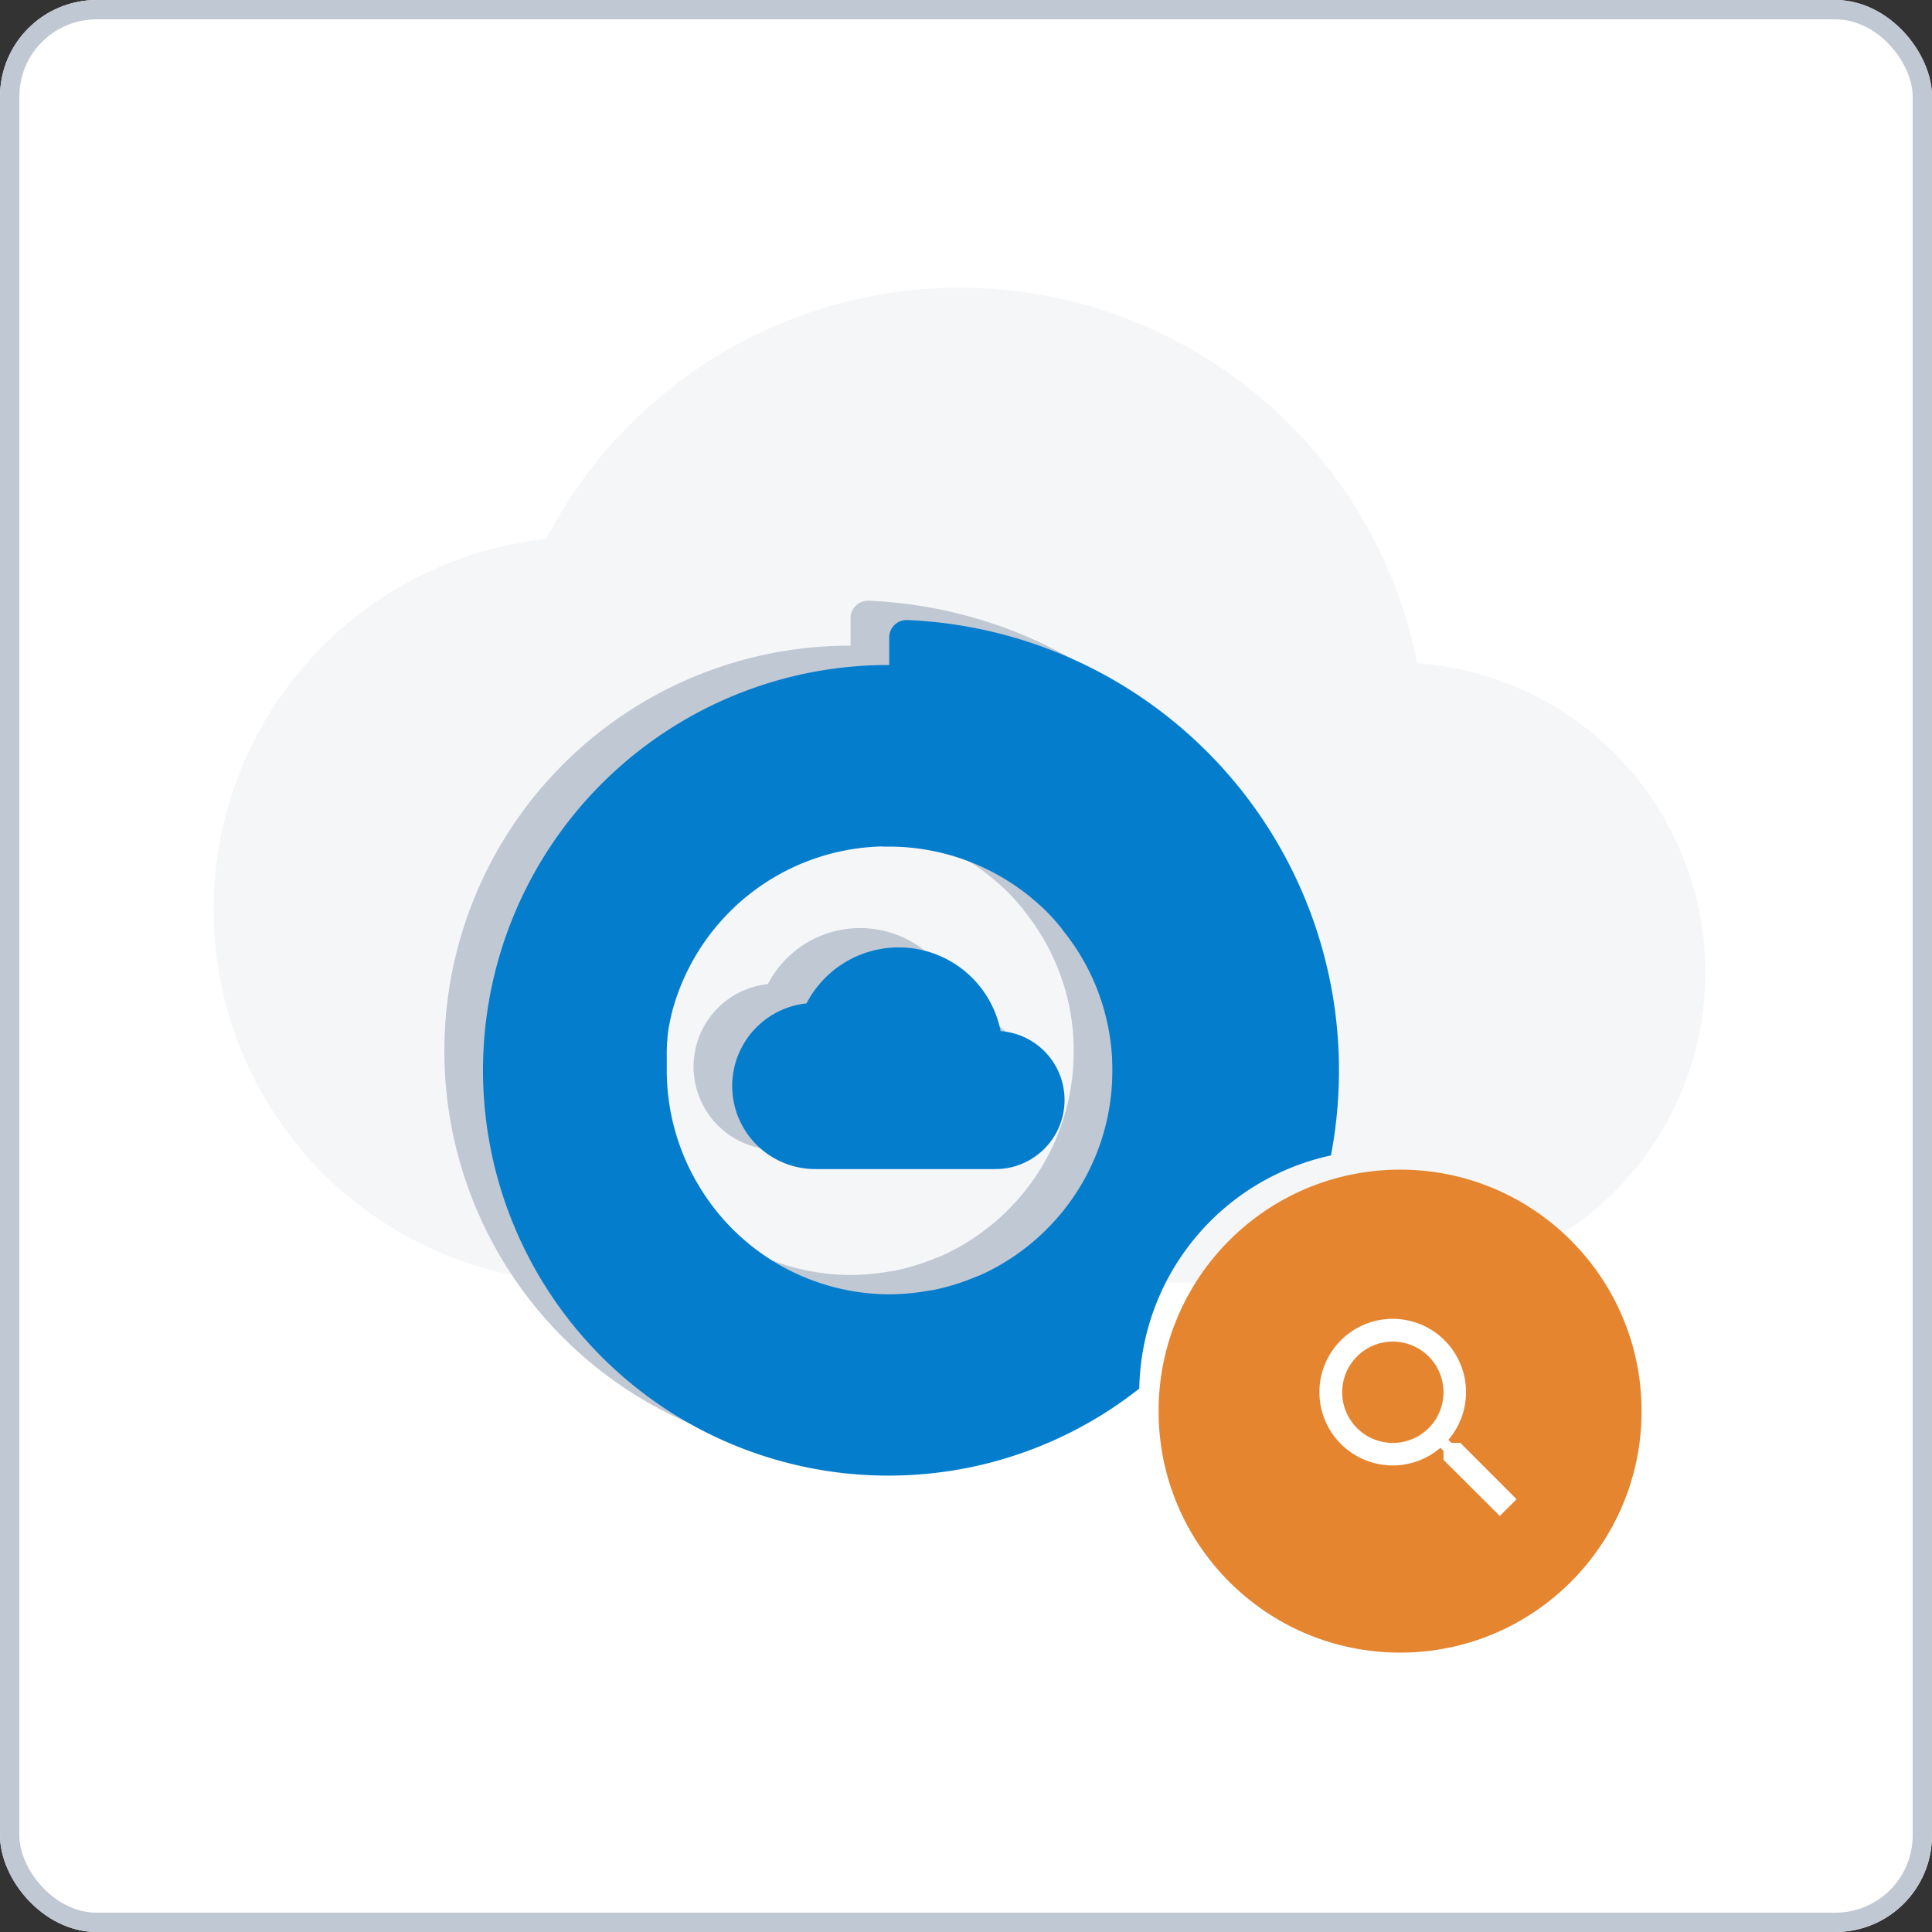
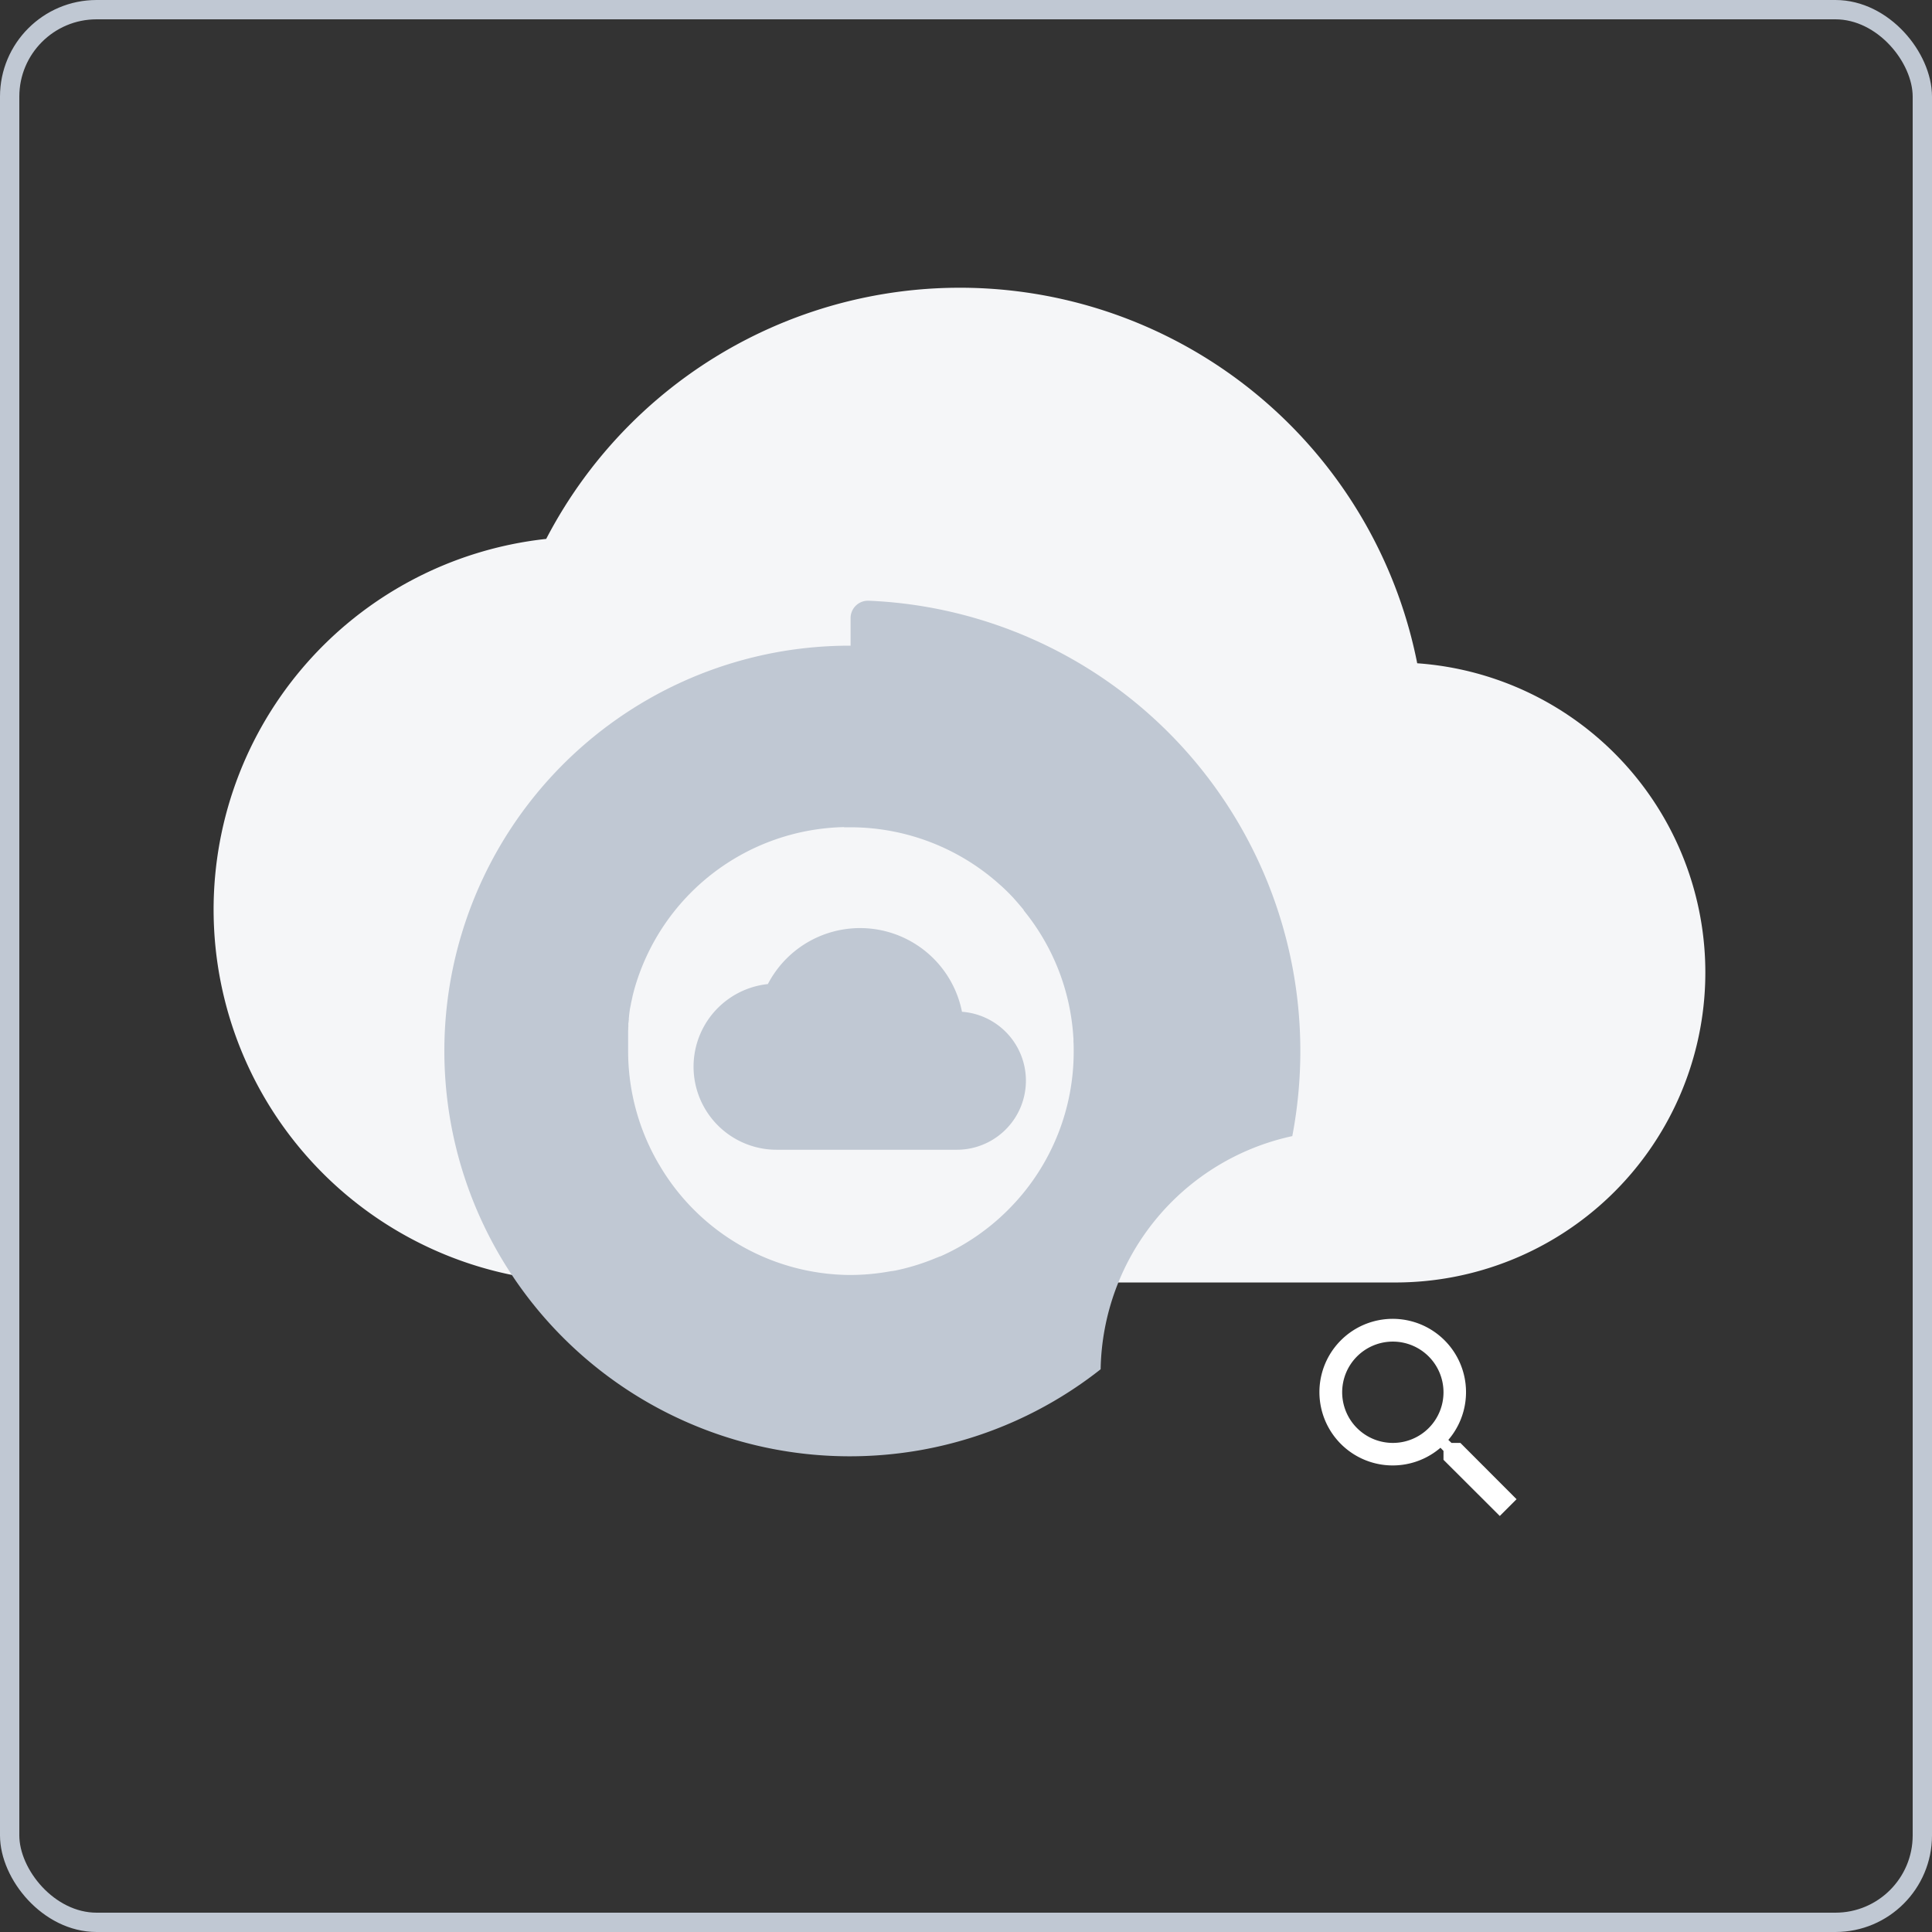
<svg xmlns="http://www.w3.org/2000/svg" width="100" height="100" viewBox="0 0 100 100">
  <rect x="0" y="0" width="100" height="100" fill="#333333" stroke="none" />
  <g id="Azure_Services_Optimization" data-name="Azure Services Optimization" transform="translate(-2499 -1556.426)">
    <g id="Rectangle_7695" data-name="Rectangle 7695" transform="translate(2499 1556.426)" fill="#fff" stroke="#c0c8d3" stroke-width="1">
-       <rect width="100" height="100" rx="5" stroke="none" />
      <rect x="0.5" y="0.5" width="99" height="99" rx="4.5" fill="none" />
    </g>
    <path id="Path_153" data-name="Path 153" d="M62.3,23.437A24.133,24.133,0,0,0,17.216,17a19.3,19.3,0,0,0,2.092,38.487H61.142A16.045,16.045,0,0,0,62.3,23.437Z" transform="translate(2510.055 1567.32)" fill="#f5f6f8" />
    <g id="Group_4349" data-name="Group 4349" transform="translate(-36.933 -96)">
      <path id="Subtraction_11" data-name="Subtraction 11" d="M20.979,44.285A20.98,20.98,0,0,1,17.936,2.547c.286-.042.578-.078.893-.11a21.033,21.033,0,0,1,2.15-.11h.047V.893a.9.9,0,0,1,.9-.893h.037A23.327,23.327,0,0,1,44.305,23.306a23.51,23.51,0,0,1-.416,4.406,12.575,12.575,0,0,0-9.92,12.068,20.964,20.964,0,0,1-9.292,4.179A21.184,21.184,0,0,1,20.979,44.285Zm-.3-32.567A11.536,11.536,0,0,0,9.827,20.132l-.009.034-.009.033a.013.013,0,0,1,0,.005c-.022.082-.048.178-.071.273a.017.017,0,0,0,0,.006l0,.011c0,.017-.009.034-.013.051l0,.007-.008.033-.007.027v.01c-.016.067-.031.136-.046.2l0,.009-.006.028-.006.03v.012l-.014.062c-.014.073-.028.142-.04.212l0,.014c0,.018-.007.037-.01.054l0,.016c0,.017-.006.033-.009.05a.166.166,0,0,0,0,.021c0,.016-.006.032-.008.048v.007a.045.045,0,0,0,0,.011c0,.02-.007.04-.01.06v.017l0,.028c0,.011,0,.022-.005.032a.1.1,0,0,1,0,.016l-.008.051,0,.022c0,.008,0,.016,0,.024s0,.017,0,.026v.018l-.008.059v.008c0,.023-.006.046-.009.07l-.009.068s0,.006,0,.009,0,.006,0,.009l0,.023c0,.009,0,.018,0,.027s0,.007,0,.01,0,.007,0,.01l0,.025,0,.025,0,.02-.005.058v.01c0,.012,0,.024,0,.036l0,.034a.025.025,0,0,0,0,.008l-.005.059,0,.025c0,.017,0,.03,0,.042s0,.016,0,.024l0,.026c0,.008,0,.015,0,.022s0,.007,0,.011,0,.008,0,.012,0,.016,0,.024,0,.017,0,.024,0,.007,0,.01,0,.007,0,.01c0,.022,0,.046,0,.068v.006c0,.01,0,.021,0,.031s0,.021,0,.031,0,.007,0,.011,0,.008,0,.012v.016c0,.011,0,.021,0,.032a.211.211,0,0,1,0,.023c0,.015,0,.031,0,.046a.236.236,0,0,0,0,.025v.047a.2.2,0,0,1,0,.023c0,.012,0,.023,0,.034s0,.023,0,.034v.005l0,.065v.02c0,.008,0,.016,0,.024s0,.017,0,.024a.253.253,0,0,1,0,.026c0,.015,0,.03,0,.046v.074s0,.007,0,.01,0,.007,0,.01v.07a11.584,11.584,0,0,0,1.543,5.783c.047.081.1.162.144.242A11.52,11.52,0,0,0,20.979,34.9a11.705,11.705,0,0,0,2.066-.184l.067-.012.036-.006.015,0,.015,0,.046-.009.016,0,.054-.011.013,0,.058-.012a11.477,11.477,0,0,0,2.136-.669l.009,0,.018-.007.029-.013.021-.009.035-.015.017-.007.019-.008.011,0,.011,0a11.472,11.472,0,0,0,1.615-.876c.12-.077.234-.154.34-.229.247-.174.487-.356.712-.541a11.674,11.674,0,0,0,1.56-1.551l.005-.005a11.551,11.551,0,0,0,2.671-7.4c0-.169,0-.339-.011-.506,0-.007,0-.014,0-.022s0-.015,0-.022,0-.023,0-.035,0-.022,0-.032c0-.052-.005-.1-.009-.155a11.5,11.5,0,0,0-2.556-6.523L29.981,16l-.018-.023-.018-.023-.007-.009-.024-.029-.021-.025-.017-.02-.027-.033-.031-.035a.132.132,0,0,0-.014-.017l-.011-.012-.012-.014-.023-.027-.006-.008-.085-.1-.027-.03-.013-.015-.006-.007-.014-.016-.014-.016-.018-.02-.028-.032-.017-.019-.012-.013-.012-.013-.021-.023-.012-.013,0-.005-.081-.085-.007-.008-.044-.046-.044-.046-.077-.079-.02-.02-.009-.009,0,0-.036-.035-.02-.021-.029-.028,0,0,0,0-.06-.058-.031-.03a.36.36,0,0,0-.027-.025l-.015-.015-.007-.007-.03-.027-.021-.021-.02-.018-.032-.029-.011-.01-.011-.01-.015-.013-.015-.013-.1-.089,0,0-.04-.036-.013-.011a11.582,11.582,0,0,0-7.61-2.887h-.35Zm5.856,16.7H17.211a4.3,4.3,0,0,1-.466-8.576,5.378,5.378,0,0,1,10.047,1.434,3.576,3.576,0,0,1-.258,7.142Z" transform="translate(2558.933 1683.519)" fill="#c0c8d3" />
-       <path id="Subtraction_10" data-name="Subtraction 10" d="M20.979,44.285A20.98,20.98,0,0,1,17.936,2.547c.286-.042.578-.078.893-.11a21.033,21.033,0,0,1,2.15-.11h.047V.893a.9.9,0,0,1,.9-.893h.037A23.327,23.327,0,0,1,44.305,23.306a23.51,23.51,0,0,1-.416,4.406,12.575,12.575,0,0,0-9.92,12.068,20.964,20.964,0,0,1-9.292,4.179A21.184,21.184,0,0,1,20.979,44.285Zm-.3-32.567A11.536,11.536,0,0,0,9.827,20.132l-.009.034-.009.033a.013.013,0,0,1,0,.005c-.022.082-.048.178-.071.273a.017.017,0,0,0,0,.006l0,.011c0,.017-.009.034-.013.051l0,.007-.008.033-.007.027v.01c-.016.067-.031.136-.046.2l0,.009-.006.028-.006.03v.012l-.014.062c-.014.073-.028.142-.04.212l0,.014c0,.018-.007.037-.01.054l0,.016c0,.017-.006.033-.009.05a.166.166,0,0,0,0,.021c0,.016-.006.032-.008.048v.007a.045.045,0,0,0,0,.011c0,.02-.007.04-.01.06v.017l0,.028c0,.011,0,.022-.005.032a.1.1,0,0,1,0,.016l-.008.051,0,.022c0,.008,0,.016,0,.024s0,.017,0,.026v.018l-.008.059v.008c0,.023-.006.046-.009.07l-.009.068s0,.006,0,.009,0,.006,0,.009l0,.023c0,.009,0,.018,0,.027s0,.007,0,.01,0,.007,0,.01l0,.025,0,.025,0,.02-.005.058v.01c0,.012,0,.024,0,.036l0,.034a.025.025,0,0,0,0,.008l-.005.059,0,.025c0,.017,0,.03,0,.042s0,.016,0,.024l0,.026c0,.008,0,.015,0,.022s0,.007,0,.011,0,.008,0,.012,0,.016,0,.024,0,.017,0,.024,0,.007,0,.01,0,.007,0,.01c0,.022,0,.046,0,.068v.006c0,.01,0,.021,0,.031s0,.021,0,.031,0,.007,0,.011,0,.008,0,.012v.016c0,.011,0,.021,0,.032a.211.211,0,0,1,0,.023c0,.015,0,.031,0,.046a.236.236,0,0,0,0,.025v.047a.2.2,0,0,1,0,.023c0,.012,0,.023,0,.034s0,.023,0,.034v.005l0,.065v.02c0,.008,0,.016,0,.024s0,.017,0,.024a.253.253,0,0,1,0,.026c0,.015,0,.03,0,.046v.074s0,.007,0,.01,0,.007,0,.01v.07a11.584,11.584,0,0,0,1.543,5.783c.047.081.1.162.144.242A11.52,11.52,0,0,0,20.979,34.9a11.705,11.705,0,0,0,2.066-.184l.067-.012.036-.006.015,0,.015,0,.046-.009.016,0,.054-.011.013,0,.058-.012a11.477,11.477,0,0,0,2.136-.669l.009,0,.018-.007.029-.013.021-.009.035-.015.017-.007.019-.008.011,0,.011,0a11.472,11.472,0,0,0,1.615-.876c.12-.077.234-.154.34-.229.247-.174.487-.356.712-.541a11.674,11.674,0,0,0,1.56-1.551l.005-.005a11.551,11.551,0,0,0,2.671-7.4c0-.169,0-.339-.011-.506,0-.007,0-.014,0-.022s0-.015,0-.022,0-.023,0-.035,0-.022,0-.032c0-.052-.005-.1-.009-.155a11.5,11.5,0,0,0-2.556-6.523L29.981,16l-.018-.023-.018-.023-.007-.009-.024-.029-.021-.025-.017-.02-.027-.033-.031-.035a.132.132,0,0,0-.014-.017l-.011-.012-.012-.014-.023-.027-.006-.008-.085-.1-.027-.03-.013-.015-.006-.007-.014-.016-.014-.016-.018-.02-.028-.032-.017-.019-.012-.013-.012-.013-.021-.023-.012-.013,0-.005-.081-.085-.007-.008-.044-.046-.044-.046-.077-.079-.02-.02-.009-.009,0,0-.036-.035-.02-.021-.029-.028,0,0,0,0-.06-.058-.031-.03a.36.36,0,0,0-.027-.025l-.015-.015-.007-.007-.03-.027-.021-.021-.02-.018-.032-.029-.011-.01-.011-.01-.015-.013-.015-.013-.1-.089,0,0-.04-.036-.013-.011a11.582,11.582,0,0,0-7.61-2.887h-.35Zm5.856,16.7H17.211a4.3,4.3,0,0,1-.466-8.576,5.378,5.378,0,0,1,10.047,1.434,3.576,3.576,0,0,1-.258,7.142Z" transform="translate(2560.933 1684.519)" fill="#057dcd" />
      <g id="Group_4348" data-name="Group 4348" transform="translate(1481.901 -893.034)">
-         <circle id="Ellipse_674" data-name="Ellipse 674" cx="12.5" cy="12.5" r="12.5" transform="translate(1114 2606)" fill="#e58530" />
-       </g>
+         </g>
      <path id="Path_177" data-name="Path 177" d="M10.284,9.41h-.46l-.163-.157a3.794,3.794,0,1,0-.408.408l.157.163v.46l2.914,2.908.868-.868Zm-3.5,0A2.622,2.622,0,1,1,9.41,6.788,2.619,2.619,0,0,1,6.788,9.41Z" transform="translate(2601.238 1717.701)" fill="#fff" />
    </g>
  </g>
</svg>